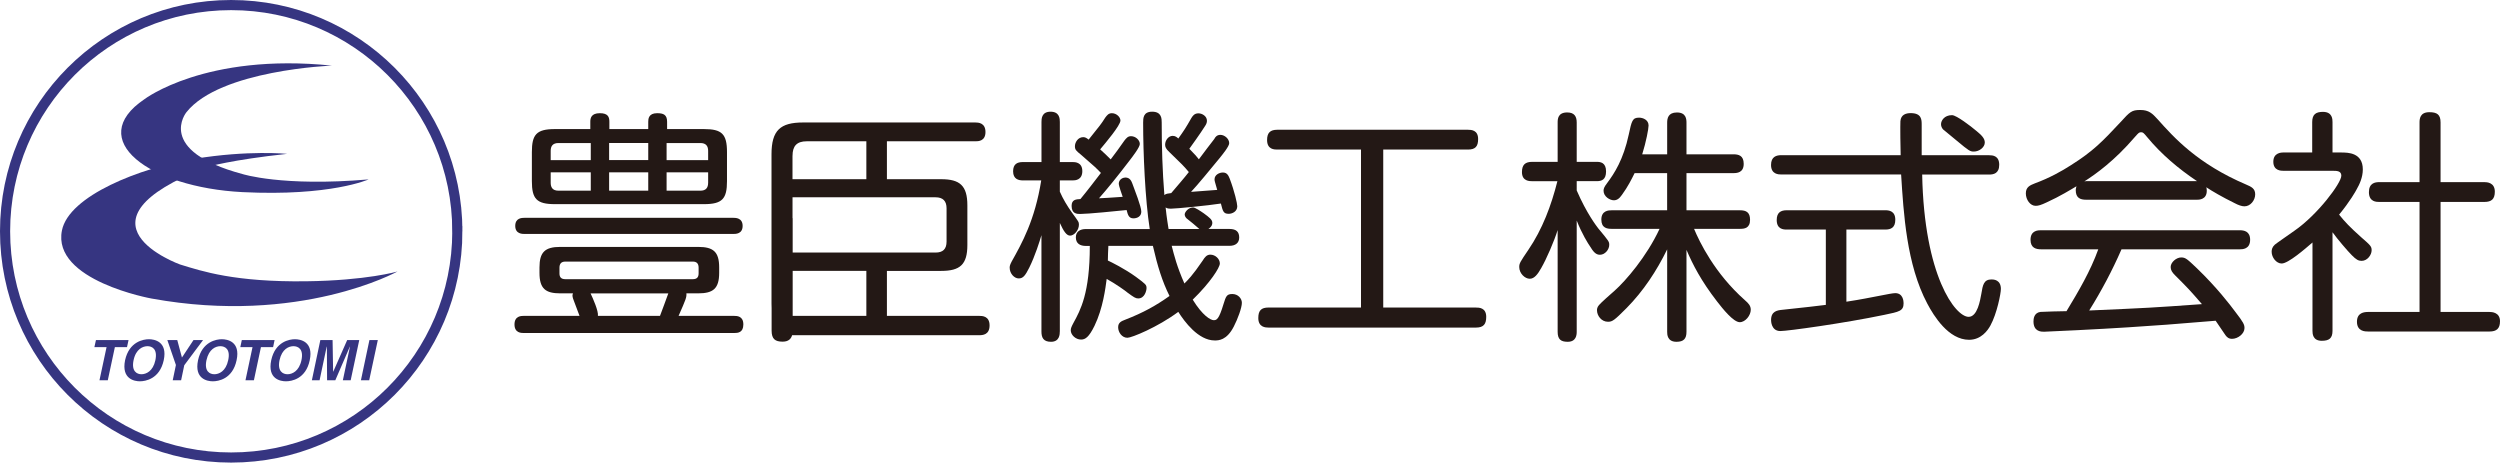
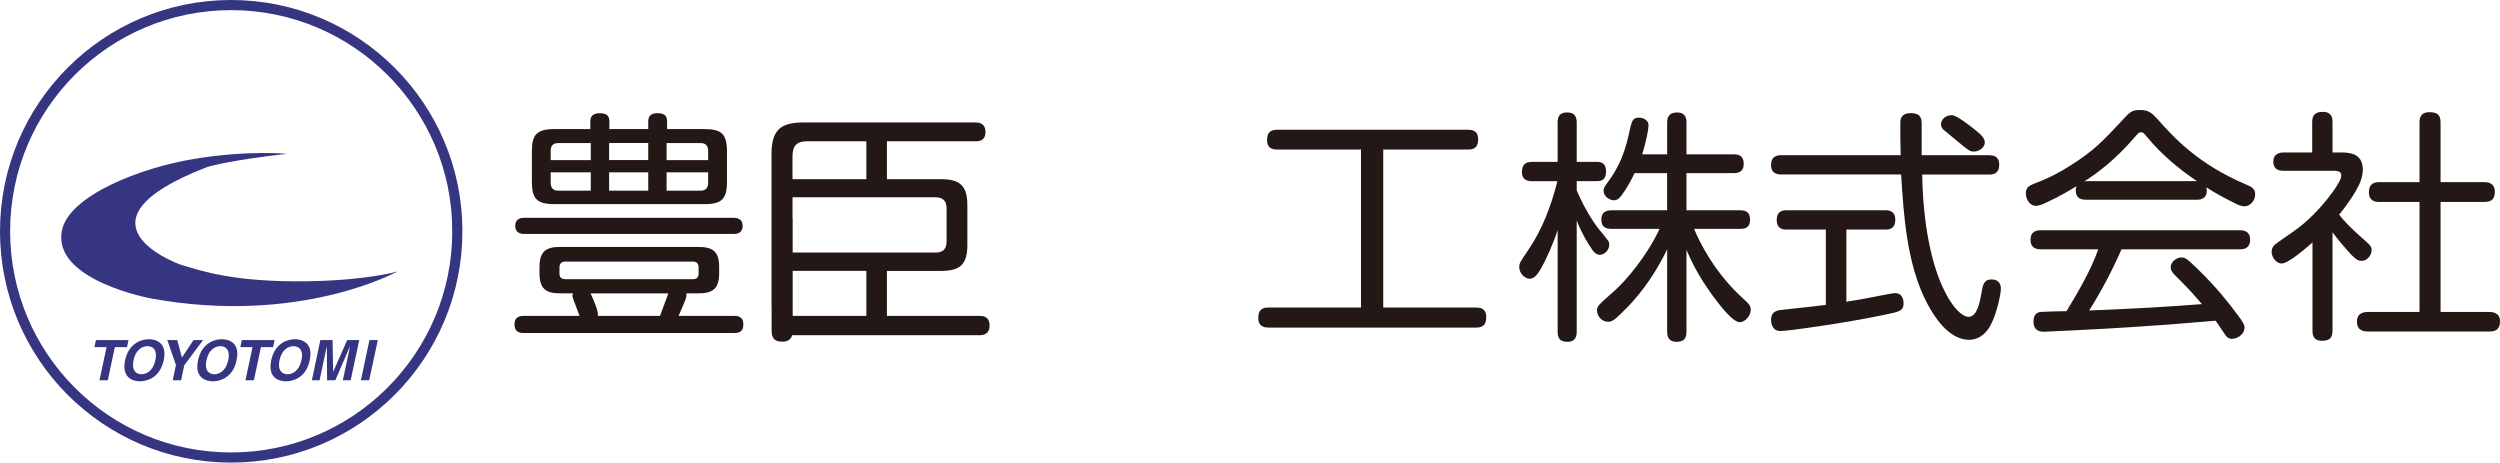
<svg xmlns="http://www.w3.org/2000/svg" id="_レイヤー_2" viewBox="0 0 700.35 129.59">
  <defs>
    <style>.cls-1{fill:#231815;}.cls-2{fill:none;stroke:#363581;stroke-width:2.84px;}.cls-3{fill:#363581;}</style>
  </defs>
  <g id="_レイヤー_1-2">
    <path class="cls-2" d="M128.12,64.78c0,35.02-28.37,63.39-63.38,63.39S1.42,99.8,1.42,64.78,29.76,1.42,64.74,1.42s63.38,28.37,63.38,63.36Z" />
    <polygon class="cls-3" points="30.2 106.52 27.87 106.52 29.85 97.25 26.44 97.25 26.88 95.27 36.01 95.27 35.58 97.25 32.18 97.25 30.2 106.52" />
    <path class="cls-3" d="M41.73,95.03c1.48,0,5.26.62,4.14,5.88-1.14,5.29-5.19,5.91-6.68,5.91s-5.23-.62-4.15-5.91c1.15-5.25,5.18-5.88,6.69-5.88M39.62,104.84c1.29,0,3.24-.8,3.91-3.94.66-3.16-.95-3.92-2.21-3.92s-3.24.76-3.9,3.92c-.66,3.14.96,3.94,2.2,3.94" />
    <polygon class="cls-3" points="50.74 106.52 48.39 106.52 49.28 102.25 46.88 95.27 49.66 95.27 50.97 100.16 54.2 95.27 56.88 95.27 51.62 102.32 50.74 106.52" />
    <path class="cls-3" d="M62.15,95.03c1.49,0,5.27.62,4.13,5.88-1.11,5.29-5.15,5.91-6.65,5.91s-5.27-.62-4.15-5.91c1.14-5.25,5.18-5.88,6.66-5.88M60.05,104.84c1.27,0,3.22-.8,3.88-3.94.69-3.16-.94-3.92-2.2-3.92s-3.2.76-3.89,3.92c-.67,3.14.94,3.94,2.21,3.94" />
    <polygon class="cls-3" points="71.13 106.52 68.77 106.52 70.74 97.25 67.32 97.25 67.74 95.27 76.92 95.27 76.51 97.25 73.1 97.25 71.13 106.52" />
    <path class="cls-3" d="M82.63,95.03c1.48,0,5.26.62,4.14,5.88-1.1,5.29-5.14,5.91-6.66,5.91s-5.24-.62-4.13-5.91c1.13-5.25,5.16-5.88,6.65-5.88M80.55,104.84c1.26,0,3.22-.8,3.9-3.94.67-3.16-.97-3.92-2.24-3.92s-3.22.76-3.9,3.92c-.66,3.14.97,3.94,2.23,3.94" />
    <polygon class="cls-3" points="98.24 106.52 96.05 106.52 98.04 97.12 98 97.12 93.94 106.52 91.63 106.52 91.57 97.12 91.52 97.12 89.53 106.52 87.37 106.52 89.74 95.27 93.17 95.27 93.32 104.11 93.36 104.11 97.26 95.27 100.64 95.27 98.24 106.52" />
    <polygon class="cls-3" points="103.43 106.52 101.11 106.52 103.49 95.27 105.84 95.27 103.43 106.52" />
    <path class="cls-3" d="M80.44,43.1s-10.89-1.09-25.98,1.4c-15.19,2.49-35.16,10.33-37.11,20.06-2.81,14.06,25.14,19.08,25.14,19.08,41.57,7.56,68.87-7.59,68.87-7.59,0,0-8.6,2.54-25.64,2.75-19.93.25-29.07-2.79-35.31-4.72,0,0-32.71-11.75,7.72-27.33,0,0,6.73-1.98,22.31-3.65" />
-     <path class="cls-3" d="M92.99,18.38s-31.31,1.19-40.75,13.04c0,0-8.86,10.76,15.66,17.33,0,0,11.11,3.59,35.36,1.51,0,0-10.61,4.79-35.36,3.56-26.05-1.33-44.32-14.68-27.42-26.04,0,0,17.04-13.03,52.5-9.4" />
    <path class="cls-1" d="M205.64,88.49c.89,0,2.6.07,2.6,2.4s-1.58,2.4-2.6,2.4h-58.91c-.69,0-2.6,0-2.6-2.4s1.92-2.4,2.6-2.4h15.62c-.75-2.05-.82-2.26-1.57-4.18-.14-.27-.41-1.1-.41-1.51,0-.2.07-.41.14-.62h-3.56c-4.11,0-5.82-1.3-5.82-5.75v-1.51c0-4.25,1.51-5.75,5.82-5.75h38.63c4.25,0,5.89,1.37,5.89,5.75v1.51c0,4.45-1.71,5.75-5.89,5.75h-3.29c.07,1.16-.14,1.64-2.19,6.3h15.55ZM146.94,65.54c-.62,0-2.6,0-2.6-2.26s1.92-2.26,2.6-2.26h58.5c.62,0,2.6,0,2.6,2.26s-1.92,2.26-2.6,2.26h-58.5ZM197.22,36.16c5,0,6.44,1.37,6.44,6.44v8.15c0,4.93-1.3,6.44-6.44,6.44h-41.78c-5.14,0-6.44-1.51-6.44-6.44v-8.15c0-4.86,1.23-6.44,6.44-6.44h9.93v-2.05c0-.96.21-2.4,2.67-2.4,2.33,0,2.67,1.1,2.67,2.4v2.05h10.89v-2.05c0-.75.07-2.4,2.47-2.4,1.78,0,2.81.41,2.81,2.4v2.05h10.34ZM165.5,44.86v-4.79h-9.04c-1.58,0-2.19.82-2.19,2.19v2.6h11.23ZM165.5,48.28h-11.23v2.88c0,1.1.34,2.26,2.19,2.26h9.04v-5.14ZM195.71,74.99c0-1.23-.62-1.71-1.64-1.71h-35.69c-1.16,0-1.65.62-1.65,1.71v1.58c0,1.03.41,1.64,1.65,1.64h35.69c1.03,0,1.64-.41,1.64-1.64v-1.58ZM184.89,88.49c.34-.82,1.85-5,2.33-6.3h-21.78c.69,1.44,2.26,5,2.06,6.3h17.4ZM181.6,40.06h-10.96v4.79h10.96v-4.79ZM181.6,48.28h-10.96v5.14h10.96v-5.14ZM186.74,44.86h11.64v-2.6c0-1.44-.69-2.19-2.19-2.19h-9.45v4.79ZM186.74,48.28v5.14h9.45c1.58,0,2.19-.82,2.19-2.26v-2.88h-11.64Z" />
-     <path class="cls-1" d="M296.89,92.87c0,.68,0,2.88-2.47,2.88-2.12,0-2.67-1.16-2.67-2.88v-26.99c-.48,1.64-1.78,5.82-3.42,9.11-1.1,2.19-1.71,3.01-2.95,3.01s-2.53-1.37-2.53-3.01c0-.27,0-.68.55-1.71,2.88-5.14,6.51-11.58,8.29-22.74h-5.14c-1.17,0-2.74-.34-2.74-2.54,0-2.05,1.16-2.6,2.74-2.6h5.21v-11.23c0-.82,0-2.88,2.54-2.88s2.6,1.99,2.6,2.88v11.23h3.63c.55,0,2.67,0,2.67,2.54s-2.05,2.6-2.67,2.6h-3.63v3.15c.89,2.05,2.06,3.97,3.36,5.82,1.85,2.53,1.99,2.67,1.99,3.42,0,1.58-1.37,3.08-2.47,3.08-1.03,0-1.85-1.3-2.88-3.56v30.41ZM322.09,64.17c-1.3-8.29-1.85-21.37-1.85-29.8,0-1.23,0-3.08,2.53-3.08,2.67,0,2.67,1.99,2.67,3.01,0,6.78.2,13.63.75,20.34.48-.41.96-.41,1.92-.55,1.64-1.92,3.77-4.38,4.93-5.89-1.44-1.71-1.85-2.12-5.48-5.62-.96-.89-1.16-1.44-1.16-2.05,0-1.17.89-2.47,2.12-2.47.75,0,1.23.41,1.57.75,1.51-2.12,2.12-3.01,3.63-5.69.34-.55.82-1.37,1.99-1.37,1.1,0,2.4.82,2.4,2.05,0,.41-.07.82-.48,1.44-1.37,2.19-4.11,5.96-4.45,6.44,1.64,1.64,2.19,2.33,2.67,2.95.62-.82,4.04-5.41,4.32-5.69.27-.55.75-1.16,1.71-1.16,1.17,0,2.47,1.1,2.47,2.33,0,.89-1.85,3.15-2.74,4.25-2.47,3.02-6.3,7.67-7.95,9.39,1.23-.07,5.34-.41,7.33-.55-.68-2.33-.75-2.6-.75-2.95,0-1.3,1.37-1.92,2.33-1.92,1.23,0,1.57.89,1.92,1.71,1.37,3.63,2.12,6.99,2.12,7.74,0,1.51-1.44,2.12-2.4,2.12-1.51,0-1.64-.75-2.19-2.88-3.49.55-12.54,1.44-13.97,1.44-.96,0-1.16-.14-1.51-.34.28,2.81.69,5.14.82,6.03h8.63c-1.71-1.44-1.85-1.64-3.29-2.74-.34-.2-.82-.75-.82-1.3,0-.75,1.1-1.99,2.33-1.99.62,0,2.12,1.03,3.01,1.64,1.58,1.16,2.4,1.78,2.4,2.67,0,.96-.75,1.44-1.1,1.71h5.89c1.99,0,2.74.89,2.74,2.4s-1.03,2.33-2.74,2.33h-16.17c.69,2.67,1.44,5.75,3.56,10.55.82-.82,2.26-2.19,5.14-6.44.55-.89,1.1-1.64,2.12-1.64,1.44,0,2.67,1.23,2.67,2.47,0,1.16-2.67,5.34-7.6,10.14,2.74,4.45,5,5.75,5.89,5.75.82,0,1.44-.21,2.74-4.52.68-2.19.89-2.81,2.47-2.81s2.67,1.23,2.67,2.47c0,1.37-1.16,4.52-2.26,6.64-1.99,3.9-4.32,3.9-5.34,3.9-4.59,0-8.49-5.27-10.21-8.01-5.82,4.32-13.08,7.26-14.25,7.26-1.57,0-2.6-1.58-2.6-2.95s.96-1.71,1.99-2.12c5.14-1.99,8.63-3.97,12.4-6.64-2.05-4.11-3.36-8.36-4.66-14.04h-12.47c-.07.96-.14,3.29-.14,4.11.89.41,4.66,2.26,7.88,4.59,2.74,2.05,2.95,2.19,2.95,3.15,0,.62-.48,2.88-2.33,2.88-.75,0-1.23-.34-3.01-1.64-.55-.48-3.22-2.4-5.82-3.83-.34,2.53-1.03,8.22-3.42,13.15-1.58,3.22-2.6,3.84-3.77,3.84-1.51,0-2.88-1.3-2.88-2.6,0-.55.21-1.03.75-2.05,1.99-3.63,4.59-8.36,4.59-21.58h-1.1c-1.64,0-2.81-.68-2.81-2.4s1.3-2.33,2.81-2.33h17.88ZM308.39,48.42c-1.17-1.23-1.58-1.64-5.55-5.07-1.44-1.16-1.71-1.44-1.71-2.4,0-1.03.82-2.53,2.33-2.53.62,0,.96.27,1.51.69,3.29-4.11,3.49-4.32,4.66-6.17.48-.62.89-1.23,1.85-1.23,1.3,0,2.4,1.1,2.4,2.05,0,1.37-4.25,6.37-5.68,8.08.96.89,2.19,1.99,2.95,2.81.89-1.1,2.88-3.9,3.84-5.27.55-.68.96-1.23,1.85-1.23,1.3,0,2.47,1.1,2.47,2.19,0,.89-1.99,3.49-2.95,4.73-3.56,4.66-6.37,8.08-8.49,10.48.68,0,3.63-.21,6.64-.41-.27-.75-1.1-3.15-1.1-3.63,0-1.37,1.3-1.78,1.85-1.78,1.3,0,1.71,1.03,1.99,1.78.62,1.71,2.47,6.37,2.47,7.74,0,1.92-2.05,1.92-2.19,1.92-1.3,0-1.57-.96-1.92-2.33-2.6.27-10.89,1.1-13.01,1.1-.82,0-2.4,0-2.4-2.26,0-1.78,1.23-1.85,2.47-1.92,1.99-2.4,3.84-4.86,5.75-7.33" />
    <path class="cls-1" d="M387.51,86.16h25.96c.82,0,2.88,0,2.88,2.6,0,1.99-.69,3.01-2.88,3.01h-58.09c-.82,0-2.88-.07-2.88-2.67,0-2.12.82-2.95,2.88-2.95h25.89v-44.25h-23.43c-.82,0-2.88,0-2.88-2.67,0-2.05.89-2.88,2.88-2.88h53.36c.96,0,2.88.07,2.88,2.6,0,2.06-.75,2.95-2.88,2.95h-23.7v44.25Z" />
    <path class="cls-1" d="M441.7,92.94c0,.89-.14,2.81-2.53,2.81-1.92,0-2.81-.69-2.81-2.81v-28.49c-.96,3.08-3.15,8.15-4.59,10.62-.96,1.71-1.92,3.02-3.22,3.02-1.37,0-2.95-1.51-2.95-3.29,0-1.03.27-1.44,2.54-4.79,3.97-5.82,6.44-12.47,8.15-19.25h-7.05c-.75,0-2.88,0-2.88-2.54,0-2.05.89-2.88,2.88-2.88h7.12v-11.03c0-.96.07-2.81,2.67-2.81,1.99,0,2.67,1.1,2.67,2.81v11.03h5.62c.96,0,2.6.14,2.6,2.67,0,2.33-1.23,2.74-2.6,2.74h-5.62v2.6c2.81,6.51,5.62,10.07,6.03,10.62,3.01,3.63,3.08,3.7,3.08,4.66,0,1.23-1.16,2.74-2.6,2.74-1.16,0-1.85-.82-2.81-2.4-.48-.68-2.26-3.49-3.7-7.19v31.17ZM474.57,64.1c1.51,3.63,5.75,12.47,14.25,20,1.03.89,1.64,1.58,1.64,2.67,0,1.58-1.51,3.49-3.08,3.49-1.78,0-4.79-3.77-6.37-5.82-4.45-5.75-6.78-10.28-8.56-14.45v22.95c0,1.99-.82,2.81-2.81,2.81-2.6,0-2.6-2.12-2.6-2.81v-23.08c-2.95,6.03-6.64,11.64-11.37,16.44-3.42,3.43-3.97,3.84-5.21,3.84-1.85,0-3.08-1.71-3.08-3.22,0-.21,0-.82.55-1.44.28-.41,3.7-3.49,4.38-4.04,3.08-2.74,8.97-9.52,12.6-17.33h-13.43c-1.23,0-2.88-.2-2.88-2.6,0-2.53,2.06-2.6,2.88-2.6h15.55v-10.41h-9.11c-.82,1.64-1.85,3.77-3.56,6.1-.75,1.1-1.44,1.51-2.26,1.51-1.1,0-2.88-1.03-2.88-2.67,0-.55.14-1.03,1.03-2.19,1.99-2.67,4.52-6.51,6.03-13.56.82-3.84,1.03-4.73,2.88-4.73,1.1,0,2.67.62,2.67,2.19,0,.96-.69,4.59-1.78,8.08h6.99v-8.84c0-1.23.27-2.88,2.74-2.88,2.6,0,2.67,1.92,2.67,2.88v8.84h13.15c1.44,0,2.88.34,2.88,2.67,0,2.47-1.85,2.6-2.88,2.6h-13.15v10.41h15c1.71,0,2.81.55,2.81,2.67,0,2.4-1.64,2.53-2.81,2.53h-12.88Z" />
    <path class="cls-1" d="M557.25,43.49c.89,0,2.81.07,2.81,2.67,0,2.47-1.64,2.74-2.81,2.74h-18.77c.55,28.49,9.32,39.86,13.01,39.86,2.47,0,3.22-4.59,3.56-6.44.41-2.54.69-4.04,2.88-4.04.55,0,2.6.07,2.6,2.67,0,1.23-1.1,6.92-2.95,10.27-.75,1.37-2.6,3.97-5.96,3.97-5.75,0-9.86-6.64-11.71-10.14-5.82-10.96-6.64-25.27-7.33-36.17h-33.56c-.82,0-2.88-.07-2.88-2.67,0-2.33,1.51-2.74,2.88-2.74h33.43c-.07-1.37-.14-8.7-.07-9.52.14-1.85,1.58-2.26,2.88-2.26,3.08,0,3.08,1.85,3.08,3.29v8.49h18.91ZM511.5,64.31h-10.96c-.89,0-2.81-.07-2.81-2.67,0-2.12,1.16-2.74,2.81-2.74h27.6c.96,0,2.81.14,2.81,2.67,0,2.26-1.3,2.74-2.81,2.74h-10.89v20.21c4.45-.69,5.21-.89,12.05-2.19.75-.14,1.37-.21,1.64-.21,2.19,0,2.33,2.26,2.33,2.81,0,2.19-1.17,2.4-5.48,3.29-11.16,2.33-26.99,4.52-29.04,4.52-2.6,0-2.6-2.88-2.6-3.08,0-2.47,1.71-2.74,3.22-2.88,7.47-.82,8.36-.89,12.12-1.37v-21.1ZM553.62,36.64c1.51,1.23,2.4,2.12,2.4,3.29,0,1.3-1.51,2.53-3.08,2.53-1.03,0-1.37-.21-4.73-3.01-1.1-.89-3.9-3.22-3.9-3.22-.34-.41-.55-.89-.55-1.44,0-.96.89-2.53,3.08-2.53,1.23,0,5.34,3.15,6.78,4.38" />
    <path class="cls-1" d="M584.38,55.95c-1.58,0-2.88-.48-2.88-2.67,0-.48.14-.75.2-1.1-1.51.89-4.59,2.81-8.36,4.52-1.58.75-2.33.96-3.08.96-1.51,0-2.74-1.71-2.74-3.49s1.16-2.26,2.54-2.81c4.11-1.51,7.53-3.43,10.07-5.07,6.3-3.97,8.9-6.71,13.9-12.06,2.67-2.94,3.15-3.42,5.55-3.42s3.36.96,4.86,2.6c4.59,5.14,11.16,12.47,24.8,18.29,1.44.62,2.53,1.1,2.53,2.74s-1.3,3.36-3.01,3.36c-.75,0-1.71-.34-2.74-.89-3.49-1.71-6.3-3.36-7.95-4.45.07.21.14.48.14.96,0,2.54-2.19,2.54-2.88,2.54h-30.96ZM594.31,69.86c-2.6,5.96-5.62,11.64-9.04,17.12,17.05-.75,17.12-.75,31.58-1.78-3.49-4.04-3.9-4.45-7.53-8.08-.82-.82-1.23-1.44-1.23-2.33,0-1.3,1.58-2.67,2.95-2.67,1.23,0,1.71.48,4.38,3.01,5.62,5.41,9.32,10.27,10.75,12.19,2.33,3.01,2.6,3.63,2.6,4.59,0,1.58-1.85,3.01-3.49,3.01-.96,0-1.44-.48-1.85-1.03-.41-.62-2.33-3.42-2.74-4.04-12.47,1.03-15.89,1.3-24.59,1.85-7.26.48-22.67,1.23-23.49,1.23-.75,0-2.95,0-2.95-2.88,0-.75.14-2.4,1.92-2.67.75-.07,6.16-.21,7.33-.21,3.36-5.55,6.71-11.23,8.9-17.33h-16.03c-1.37,0-2.95-.34-2.95-2.67,0-2.67,2.19-2.67,2.95-2.67h55.62c1.23,0,2.95.27,2.95,2.67,0,2.67-2.19,2.67-2.88,2.67h-33.15ZM584.38,50.75h31.1c-5.21-3.49-10-7.53-13.97-12.33-1.03-1.23-1.16-1.37-1.71-1.37s-.68.14-1.71,1.3c-5.75,6.71-10.96,10.41-14.18,12.47l.48-.07Z" />
    <path class="cls-1" d="M656.03,42.73c1.65,0,5.89,0,5.89,4.73,0,2.26-.96,4.25-1.71,5.55-.27.55-1.85,3.36-4.93,7.12,1.64,2.05,3.01,3.49,6.23,6.37,2.6,2.26,2.88,2.54,2.88,3.63,0,1.23-1.16,2.95-2.81,2.95-.89,0-1.51-.34-2.74-1.58-1.16-1.16-4.04-4.52-5.41-6.44v27.6c0,2.12-.96,2.81-3.01,2.81-2.53,0-2.6-1.99-2.6-2.81v-24.73c-2.06,1.78-6.78,5.89-8.63,5.89-1.51,0-2.81-1.71-2.81-3.29,0-.62.14-1.3.89-1.99.27-.27,4.66-3.29,5.41-3.84,6.58-4.52,13.22-13.42,13.22-15.48,0-1.37-1.3-1.37-2.4-1.37h-13.77c-.68,0-2.88,0-2.88-2.54s2.26-2.6,2.88-2.6h8.01v-8.49c0-2.19,1.03-2.88,3.02-2.88,2.67,0,2.67,2.12,2.67,2.88v8.49h2.6ZM695.96,51.02c.69,0,2.94.07,2.94,2.67,0,2.12-.96,2.88-2.94,2.88h-12.26v30.82h13.7c.62,0,2.95.07,2.95,2.6,0,2.06-.96,2.88-2.95,2.88h-33.97c-.82,0-3.15,0-3.15-2.74,0-2.53,1.99-2.74,3.15-2.74h14.38v-30.82h-11.3c-.75,0-2.88,0-2.88-2.74,0-2.53,1.71-2.81,2.88-2.81h11.3v-16.71c0-1.03.14-2.88,2.74-2.88,2.19,0,3.15.68,3.15,2.88v16.71h12.26Z" />
    <path class="cls-1" d="M274.35,88.49h-25.89v-12.6h15.21c5.28,0,7.33-1.78,7.33-7.26v-11.1c0-5.55-2.12-7.33-7.33-7.33h-15.21v-10.62h24.8c.75,0,2.81,0,2.81-2.6s-2.05-2.67-2.81-2.67h-48.29c-6.37,0-8.84,2.19-8.84,8.9v41.85c0,.44.01.85.03,1.25v6.3c0,2.35.98,3.1,3.1,3.1,1.73,0,2.39-.91,2.64-1.81h2.83c.08,0,.15,0,.22,0h49.39c.89,0,2.88-.07,2.88-2.74s-2.12-2.67-2.88-2.67M222.02,43.62c0-2.67,1.16-4.04,3.97-4.04h16.71v10.62h-20.69v-6.58ZM262.09,55.27c2.05,0,3.08,1.03,3.08,3.08v9.32c0,2.12-1.03,3.08-3.08,3.08h-40.03v-9.65h-.04v-5.83h40.07ZM222.06,88.48v-12.6h20.64v12.6h-20.64Z" />
  </g>
</svg>